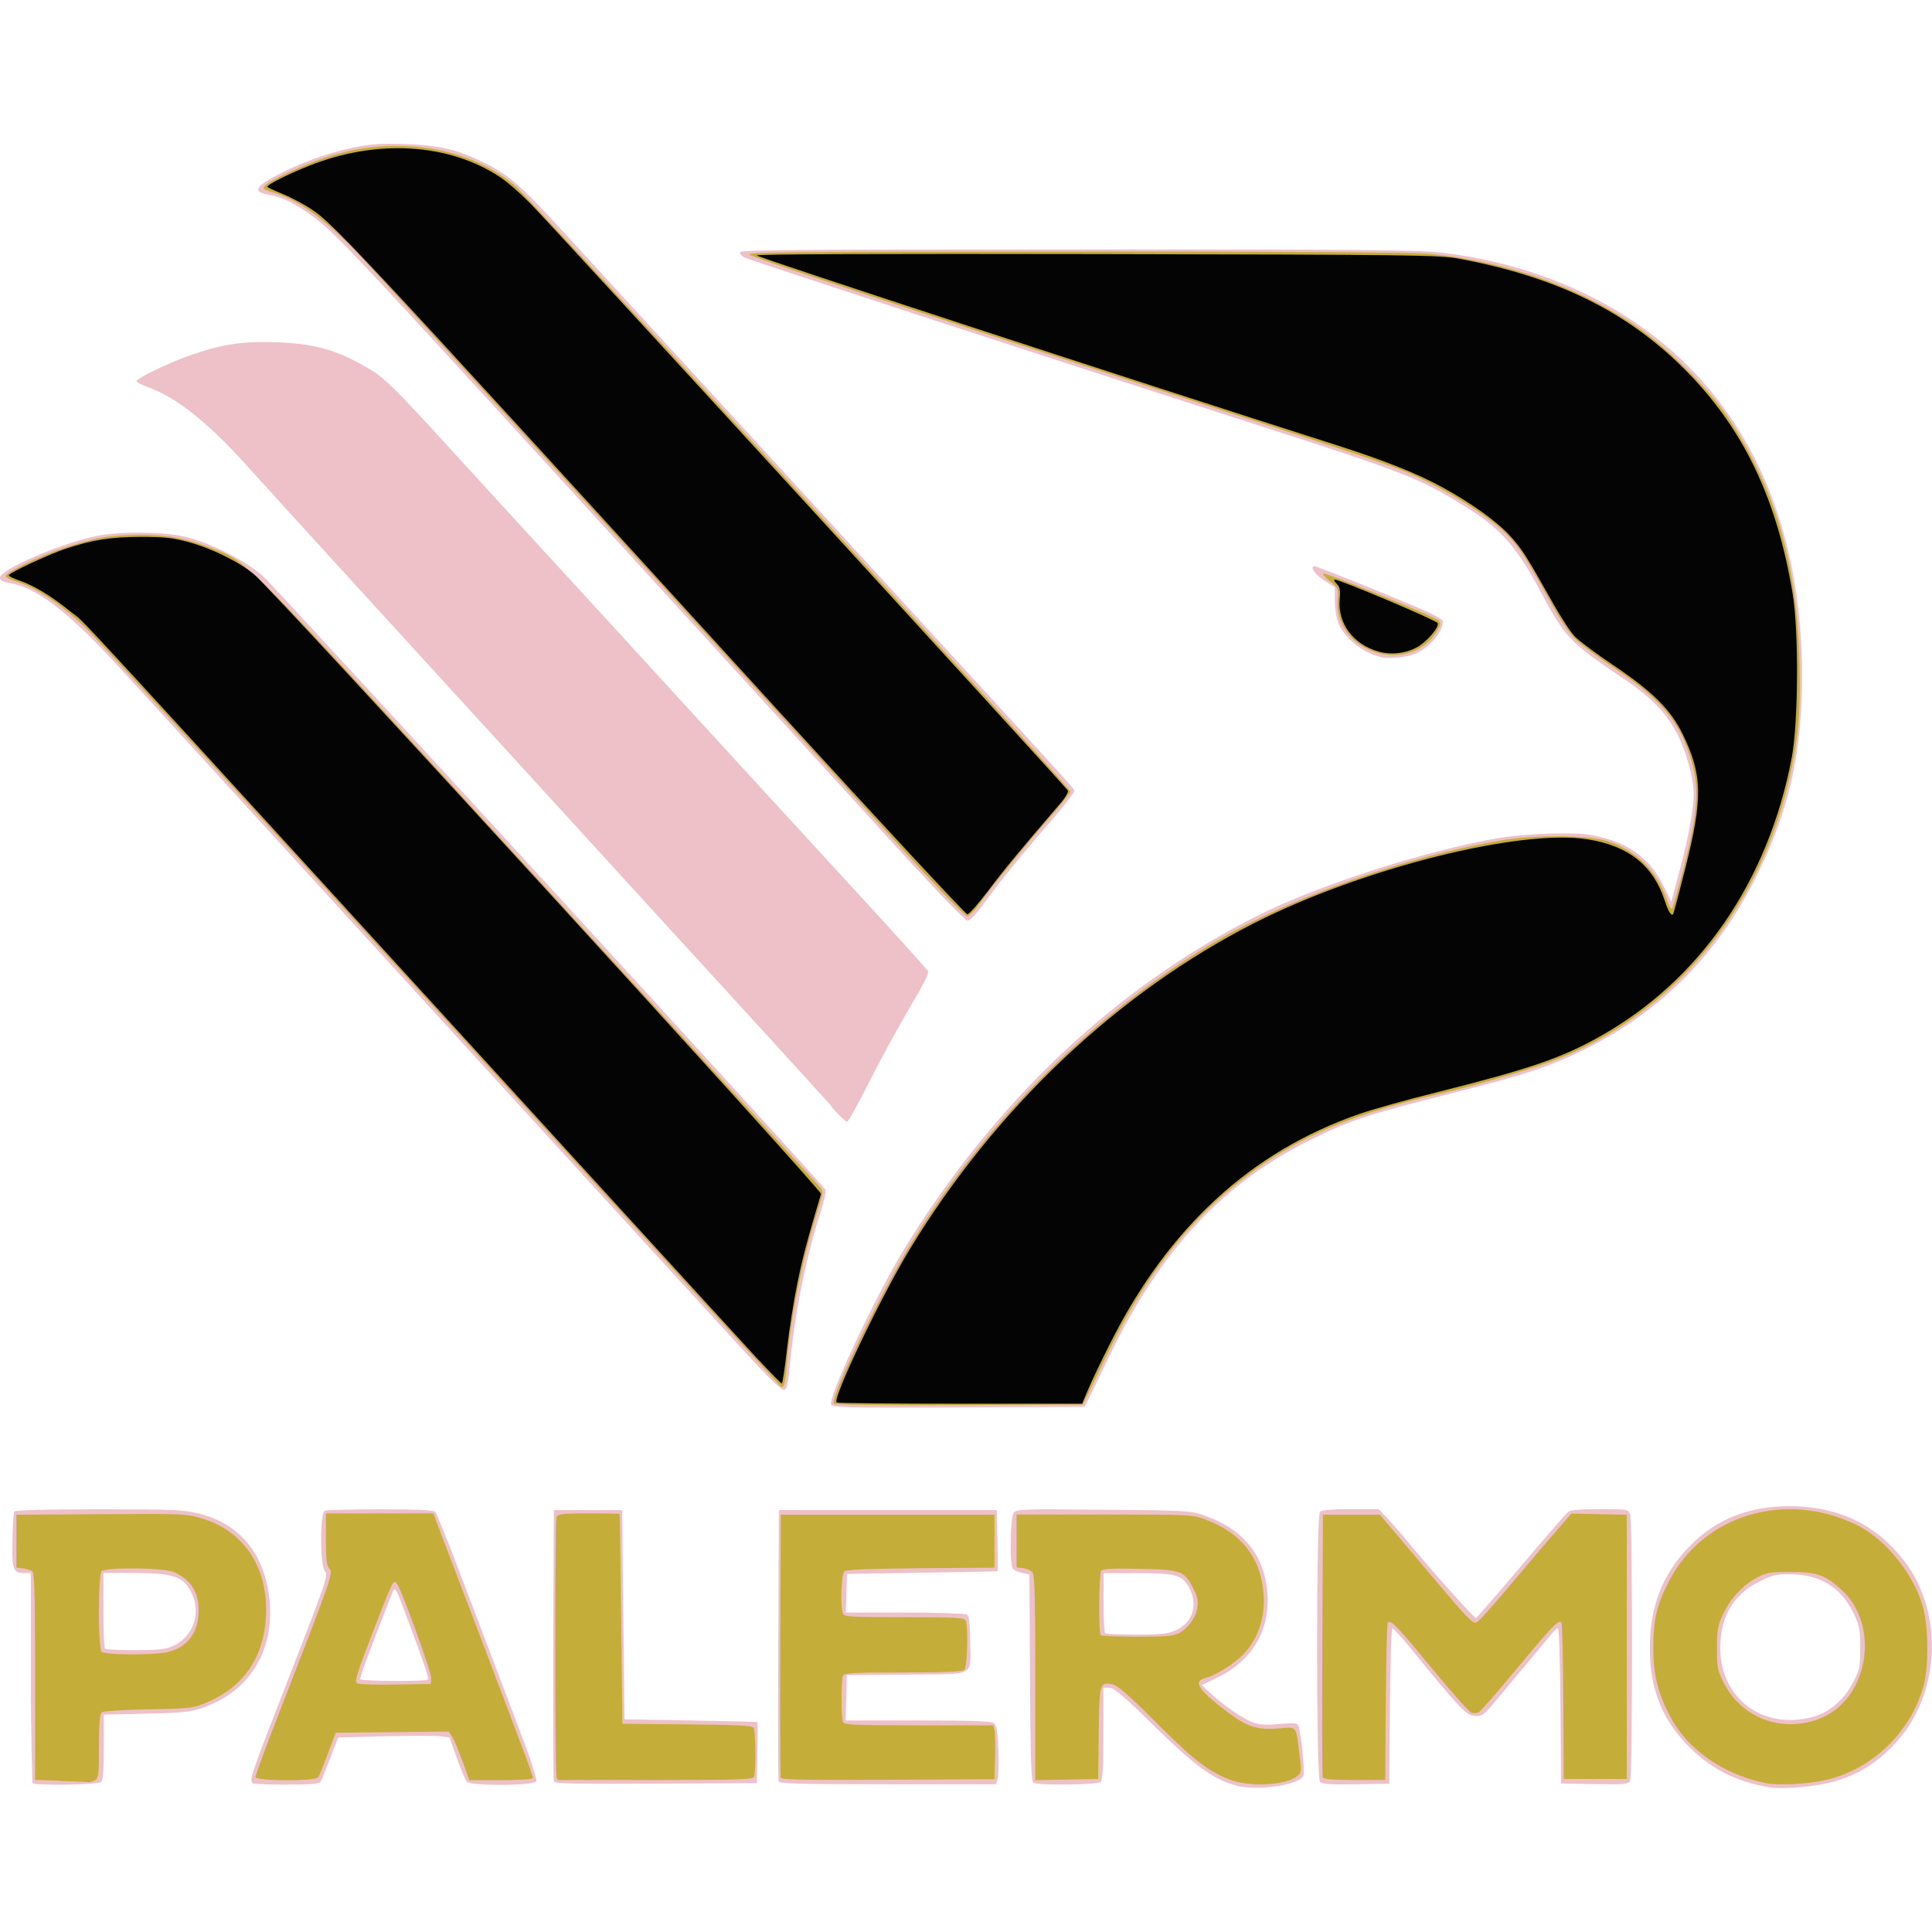
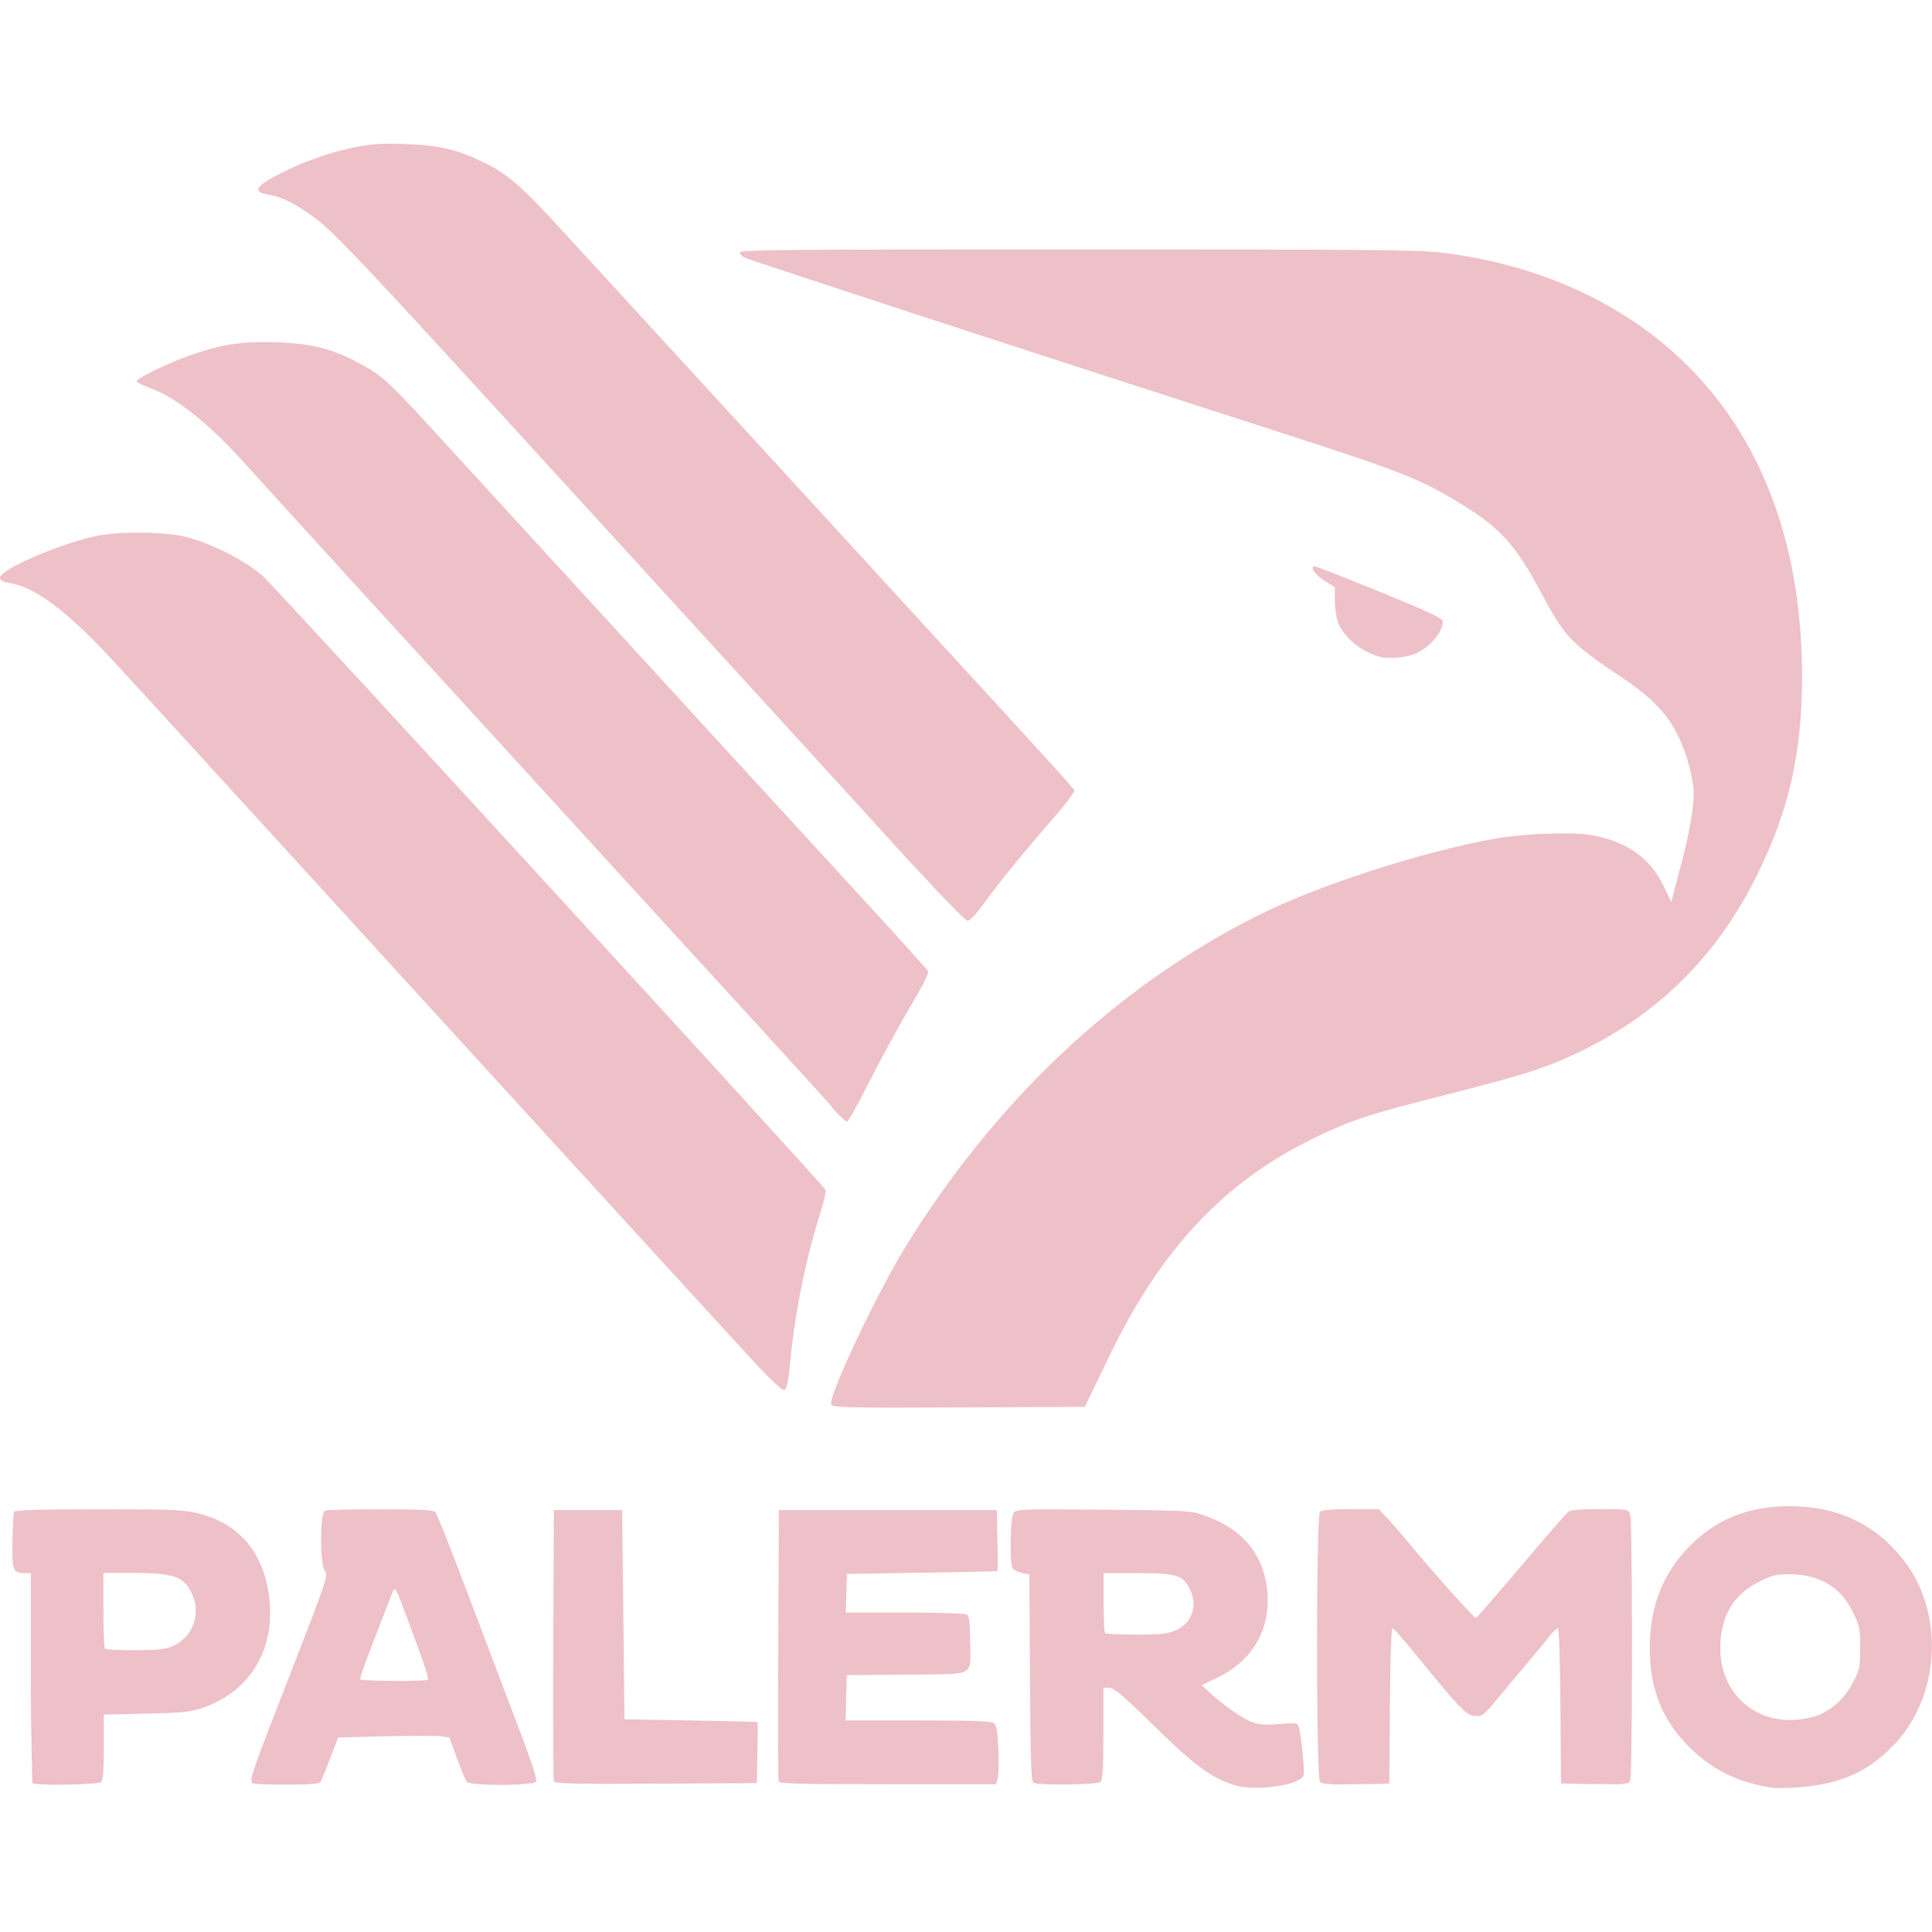
<svg xmlns="http://www.w3.org/2000/svg" height="99" viewBox="0 0 99 99" width="99">
  <defs>
    <style>.d{fill:#eec0c8;}.d,.e,.f,.g{stroke-width:0px;}.e{fill:#040404;}.f{fill:#fff;}.h{opacity:0;}.g{fill:#c5ad39;}</style>
  </defs>
  <g id="a">
    <g class="h">
      <rect class="f" height="99" width="99" x="0" y="-.05" />
    </g>
  </g>
  <g id="b">
    <path class="d" d="M63.32,91.49c-1.17-.33-2.08-.99-4.19-3.06-1.55-1.53-2.06-1.95-2.29-1.95h-.3v2.35c0,1.68-.04,2.39-.14,2.48-.15.15-3.21.19-3.45.04-.11-.07-.15-1.32-.17-5.38l-.03-5.29-.38-.08c-.21-.04-.42-.15-.48-.23-.16-.25-.12-2.62.05-2.85.14-.19.45-.2,4.6-.16,4.31.04,4.48.05,5.19.3,1.88.67,2.93,1.87,3.18,3.64.28,2.05-.63,3.74-2.52,4.66l-.81.39.44.41c.69.64,1.75,1.37,2.23,1.52.3.1.72.12,1.33.06.73-.06.9-.05.95.09.14.38.35,2.4.26,2.57-.25.49-2.4.79-3.49.49h0ZM60.24,83.55c.86-.39,1.16-1.28.72-2.14-.36-.71-.68-.8-2.71-.8h-1.7v1.5c0,.83.03,1.54.08,1.58.04.04.77.07,1.61.07,1.26,0,1.62-.04,2-.22h0ZM90.69,91.59c-1.65-.27-2.95-.91-4.07-2.01-1.44-1.42-2.08-3-2.08-5.13s.66-3.84,2.09-5.27c1.35-1.35,2.99-2,5.07-2,2.46,0,4.41.92,5.85,2.77,2.14,2.75,1.87,7.09-.6,9.56-.92.92-1.78,1.44-2.97,1.78-.9.26-2.57.41-3.29.3ZM93.24,87.86c.75-.33,1.31-.88,1.72-1.66.33-.63.36-.77.36-1.76,0-.99-.03-1.14-.37-1.83-.63-1.28-1.7-1.93-3.2-1.94-.77,0-.94.04-1.63.39-1.32.67-1.97,1.8-1.97,3.4,0,2.2,1.63,3.78,3.78,3.67.47-.02,1-.13,1.3-.27h0ZM1.66,91.37s-.08-2.48-.08-5.42v-5.34h-.33c-.58,0-.64-.16-.61-1.67.01-.75.05-1.42.09-1.48.05-.08,1.48-.12,4.34-.12,3.91,0,4.34.02,5.16.23,2.01.51,3.25,1.97,3.55,4.16.37,2.73-.92,4.93-3.39,5.78-.63.22-1.03.26-2.9.3l-2.17.05v1.66c0,1.14-.04,1.7-.14,1.79-.15.15-3.37.2-3.51.06ZM8.78,84.38c1.19-.5,1.61-1.84.92-2.97-.39-.64-.94-.8-2.79-.81h-1.61s0,1.9,0,1.9c0,1.05.03,1.93.08,1.98s.73.08,1.53.08c1.06,0,1.57-.05,1.87-.18h0ZM12.94,91.37c-.17-.17-.12-.33,2.01-5.79,1.76-4.52,1.88-4.87,1.7-5.07-.26-.29-.26-3,0-3.1.1-.04,1.39-.07,2.86-.07,2.01,0,2.71.04,2.8.14.06.08.52,1.21,1.02,2.51.83,2.17,1.28,3.36,3.48,9.17.41,1.07.71,2.02.67,2.12-.09.23-3.36.25-3.56.02-.07-.08-.3-.63-.51-1.21l-.38-1.06-.44-.06c-.24-.03-1.52-.03-2.85,0l-2.41.06-.41,1.07c-.23.59-.45,1.14-.5,1.21-.07.1-.55.14-1.76.14-.92,0-1.7-.03-1.74-.08h0ZM21.92,86.07c.07-.07-.1-.58-.95-2.87-.71-1.92-.72-1.94-.87-1.58-1.32,3.38-1.68,4.36-1.64,4.43.06.1,3.36.12,3.45.02h0ZM28.38,91.3c-.03-.08-.04-3.24-.03-7.03l.03-6.89h3.5l.06,5.36.06,5.36,3.39.06c1.86.03,3.4.07,3.42.08.02.01.02.72,0,1.58l-.03,1.55-5.17.03c-4.07.02-5.18,0-5.22-.11h0ZM39.9,91.3c-.03-.08-.04-3.24-.02-7.03l.03-6.89h11.17l.03,1.55c.02.85.02,1.56,0,1.58-.02.01-1.76.05-3.87.08l-3.84.06-.03.99-.03.99h3.02c1.66,0,3.1.05,3.18.1.12.07.16.41.17,1.32.02,1.92.38,1.72-3.24,1.76l-3.08.03-.03,1.16-.03,1.16h3.71c2.79,0,3.75.03,3.89.14.14.11.19.42.23,1.38.03.68,0,1.36-.04,1.5l-.09.25h-5.54c-4.33,0-5.55-.03-5.59-.14h0ZM67.64,91.31c-.2-.2-.2-13.64,0-13.84.09-.09.61-.14,1.57-.14h1.44l.45.48c.24.26.59.66.77.87,1.28,1.57,3.69,4.28,3.77,4.23.05-.03,1.1-1.24,2.32-2.68,1.22-1.44,2.3-2.69,2.4-2.76.12-.1.63-.14,1.62-.14,1.4,0,1.45,0,1.55.26.13.35.13,13.41,0,13.66-.1.18-.28.2-1.82.17l-1.72-.03-.03-3.98c-.02-2.33-.07-3.98-.13-3.98-.06,0-.3.24-.53.54-.24.29-.74.9-1.11,1.34-.37.44-1.03,1.22-1.45,1.73-.73.88-.79.92-1.18.89-.44-.04-.76-.38-3.26-3.45-.47-.57-.89-1.04-.95-1.04s-.11,1.79-.13,3.98l-.03,3.98-1.7.03c-1.22.02-1.73,0-1.83-.11h0ZM42.59,71.97c-.15-.4,2.26-5.53,3.72-7.93,4.62-7.57,10.89-13.49,18.15-17.13,3.09-1.55,8.51-3.3,12.23-3.95,1.43-.25,3.9-.34,4.84-.17,1.83.32,3.02,1.16,3.73,2.64l.38.79.13-.5c.07-.27.25-.95.4-1.51.37-1.41.62-2.8.62-3.49,0-.81-.36-2.14-.83-3.08-.55-1.08-1.33-1.9-2.76-2.86-2.79-1.88-2.99-2.09-4.31-4.56-1.2-2.24-2.01-3.15-3.82-4.27-2.32-1.44-3.07-1.73-10.36-4.08-12.02-3.87-26.12-8.48-26.55-8.67-.14-.06-.25-.18-.25-.27,0-.13,2.92-.15,17.3-.15s17.5.02,18.71.17c4.83.59,9.09,2.5,12.23,5.47,4.08,3.87,6.19,9.41,6.19,16.25,0,3.93-.67,6.88-2.33,10.22-2.04,4.11-5.05,7.09-9.11,9.03-1.71.81-2.82,1.17-6.74,2.16-3.99,1.01-4.92,1.31-6.83,2.24-4.59,2.23-7.82,5.66-10.46,11.12-.56,1.15-1.07,2.22-1.15,2.37l-.14.28-6.46.03c-5.75.03-6.47,0-6.53-.15h0ZM38.19,69.3c-.99-1.07-6.67-7.29-12.62-13.8-14.19-15.54-17.35-19.01-19.55-21.4-2.53-2.76-4.17-4.01-5.55-4.23-.35-.06-.47-.13-.47-.27,0-.42,3.18-1.79,5.02-2.15,1.14-.23,3.41-.2,4.46.05,1.33.32,3.2,1.28,4.03,2.06.85.8,28.7,31.18,28.79,31.41.03.09-.07.57-.23,1.07-.75,2.32-1.33,5.15-1.58,7.74-.11,1.15-.17,1.42-.32,1.44-.12.02-.83-.66-1.98-1.92h0ZM42.61,56.69c-.37-.42-2-2.21-3.61-3.97s-4.02-4.4-5.36-5.86c-1.33-1.46-3.8-4.16-5.47-5.99-6.95-7.6-13.9-15.21-15.65-17.15-1.85-2.05-3.5-3.36-4.86-3.85-.36-.13-.66-.28-.66-.34,0-.14,1.62-.93,2.71-1.31,1.65-.58,2.67-.74,4.46-.68,1.78.06,2.89.34,4.23,1.07,1.28.69,1.46.87,5.03,4.78,1.05,1.15,3,3.28,4.34,4.74,1.34,1.46,3,3.27,3.7,4.03,3,3.28,3.83,4.19,6.28,6.86,1.42,1.55,4.19,4.57,6.15,6.7s3.6,3.95,3.65,4.04c.06.11-.25.73-.94,1.88-.56.95-1.49,2.65-2.06,3.78s-1.08,2.06-1.15,2.06c-.07,0-.43-.35-.8-.77h0ZM47,44.57c-1.31-1.44-5.42-5.95-9.14-10.02-3.72-4.07-7.8-8.54-9.07-9.93-11.13-12.19-11.8-12.89-13.07-13.75-.82-.55-1.34-.79-1.99-.9-.74-.13-.66-.38.29-.9,1.24-.68,2.72-1.22,4.04-1.5.99-.2,1.44-.23,2.71-.19,1.73.06,2.68.29,4.01.94,1.29.64,1.91,1.18,4.17,3.65,1.17,1.27,2.61,2.85,3.21,3.5s3.98,4.33,7.51,8.18,7.14,7.79,8.02,8.75c5.83,6.35,7.31,7.97,7.36,8.1.03.08-.47.74-1.11,1.47-1.36,1.55-2.74,3.24-3.58,4.4-.34.47-.67.82-.78.81-.1,0-1.26-1.18-2.57-2.62h0ZM70.72,33.66c-.93-.24-1.82-.96-2.14-1.73-.1-.23-.18-.74-.18-1.13v-.71s-.54-.34-.54-.34c-.5-.32-.77-.73-.48-.73.07,0,1.57.59,3.34,1.31,2.63,1.08,3.21,1.35,3.21,1.53,0,.5-.61,1.25-1.32,1.6-.43.22-1.43.32-1.9.2h0Z" />
-     <path class="g" d="M62.93,91.16c-1.09-.45-1.82-1.02-3.74-2.95-1.33-1.33-1.91-1.84-2.18-1.9-.66-.14-.68-.06-.71,2.52l-.03,2.33-1.61.03-1.61.03v-5.23c0-4.01-.03-5.27-.14-5.41-.08-.1-.29-.2-.48-.22l-.34-.04v-2.71h4.51c4.41,0,4.53,0,5.19.26,1.83.69,2.82,1.96,2.96,3.81.1,1.31-.36,2.51-1.25,3.29-.5.44-1.27.89-1.69,1-.69.17-.46.58,1,1.69,1.07.82,1.57.99,2.68.91,1-.08.9-.21,1.1,1.35.11.85.11.91-.11,1.09-.6.49-2.52.58-3.55.15ZM60.38,83.71c.48-.25.88-.79.97-1.3.06-.36.02-.57-.19-.99-.46-.93-.62-.99-2.77-1.03-1.46-.03-1.89,0-1.97.11-.11.18-.13,3.18-.02,3.29.04.04.88.08,1.87.08,1.35,0,1.87-.04,2.11-.17h0ZM90.47,91.37c-2.13-.44-3.92-1.67-4.83-3.31-.67-1.22-.93-2.23-.92-3.67,0-1.39.17-2.12.78-3.32,1.73-3.43,5.98-4.72,9.64-2.93,1.57.77,3.09,2.73,3.46,4.47.22,1.02.21,2.81-.01,3.68-.62,2.41-2.6,4.35-5.02,4.92-.91.21-2.46.29-3.1.16h0ZM93.15,88.1c2.57-.9,3.27-4.78,1.2-6.65-.83-.75-1.26-.9-2.58-.9-1.07,0-1.24.03-1.76.3-.71.38-1.34,1.06-1.73,1.89-.25.54-.3.79-.3,1.71,0,.95.03,1.15.31,1.71.9,1.83,2.89,2.63,4.85,1.95h0ZM3.13,91.25l-1.33-.04v-5.29c0-4.09-.03-5.31-.14-5.4-.08-.06-.29-.13-.48-.15l-.34-.04v-2.71l4.34-.03c4.18-.03,4.38-.02,5.17.22,2.21.66,3.45,2.61,3.27,5.15-.14,2.03-1.19,3.51-3.03,4.28-.69.29-.83.31-2.98.35-1.32.02-2.32.09-2.4.16-.1.08-.14.58-.14,1.74,0,1.49-.02,1.63-.22,1.74-.12.06-.26.11-.31.09-.05-.01-.69-.04-1.42-.06h0ZM8.57,84.66c1.04-.24,1.61-1,1.61-2.14,0-.97-.42-1.6-1.29-1.97-.53-.22-3.46-.25-3.68-.04-.19.19-.19,3.94,0,4.13.17.17,2.64.18,3.35.02h0ZM13.09,91.06c0-.09.5-1.45,1.11-3.02,2.79-7.18,2.88-7.43,2.68-7.65-.14-.16-.18-.47-.18-1.52v-1.32h5.51l.11.31c.06.17.5,1.33.98,2.57.78,2.04,1.28,3.34,3.38,8.9.35.92.63,1.72.63,1.78,0,.06-.68.11-1.63.11h-1.63l-.36-.99c-.2-.54-.43-1.1-.52-1.24l-.17-.26-2.9.03-2.9.03-.4,1.07c-.22.59-.44,1.14-.49,1.21-.14.22-3.24.2-3.24-.02h0ZM22.1,86.02c.03-.29-1.56-4.68-1.78-4.9-.17-.17-.18-.16-1.25,2.6-.77,1.98-.91,2.45-.78,2.53.09.06.97.09,1.97.07l1.81-.03.03-.28ZM28.52,90.96c-.09-.33-.09-12.99,0-13.23.06-.15.31-.18,1.64-.18.86,0,1.58.01,1.59.03.01.02.05,2.44.08,5.39l.06,5.36,3.32.03c2.49.02,3.35.07,3.41.17.1.16.12,2.24.02,2.5-.06.16-.61.18-5.07.18h-5l-.07-.25ZM40.01,91.08c-.03-.08-.04-3.14-.03-6.8l.03-6.66h10.95v2.71l-3.77.03c-2.55.02-3.82.07-3.92.15-.16.13-.22,1.82-.08,2.18.06.16.44.18,3.15.18s3.09.02,3.15.18c.13.34.07,2.37-.07,2.51-.1.1-.96.14-3.15.14-2.64,0-3.02.02-3.08.18-.09.23-.09,2.12,0,2.35.06.16.51.18,3.89.18h3.82l.06.25c.03.14.05.76.03,1.38l-.03,1.13-5.45.03c-4.3.02-5.46,0-5.5-.11h0ZM67.78,91.08c-.03-.08-.04-3.14-.02-6.8l.03-6.66h2.92l.67.79c.37.43,1.27,1.5,2,2.37,1.86,2.2,2.11,2.46,2.29,2.35.17-.1.66-.65,2.28-2.57.62-.74,1.45-1.71,1.85-2.17l.72-.83,1.42.03,1.42.03v13.54h-3.23l-.02-3.97c-.01-2.18-.06-4-.1-4.05-.15-.15-.44.15-2.24,2.31-1,1.21-1.9,2.24-1.99,2.29-.09.05-.25.06-.37.03s-1.04-1.08-2.06-2.31c-1.77-2.15-2.08-2.47-2.24-2.32-.04.04-.08,1.87-.1,4.07l-.03,4h-1.58c-1.16,0-1.59-.04-1.63-.14h0ZM42.73,71.92c-.2-.32,2.48-5.84,4.1-8.44,3.93-6.32,9.53-11.81,15.65-15.35,3.82-2.21,9.77-4.29,14.47-5.07,1.79-.3,4.47-.27,5.45.05,1.44.47,2.53,1.55,3,2.97.11.32.23.53.28.48.05-.05.32-1.03.62-2.18.68-2.66.78-3.9.41-5.24-.58-2.1-1.51-3.25-4-4.91-.86-.58-1.78-1.26-2.03-1.52-.26-.26-.79-1.05-1.18-1.77-1.3-2.34-1.59-2.79-2.17-3.43-.75-.82-2.59-2.05-4.35-2.9-1.42-.69-1.84-.83-13.53-4.61-13.09-4.23-20.89-6.81-21.05-6.95-.14-.13,2.3-.16,16.78-.16,10.95,0,17.36.04,18.11.12,3.85.39,7.41,1.62,10.37,3.58,1.61,1.07,3.79,3.2,4.82,4.71,2.47,3.65,3.61,7.53,3.73,12.7.06,2.67-.09,4.2-.65,6.43-1.61,6.4-5.93,11.5-11.68,13.81-1.28.51-4.05,1.33-6.2,1.83-4.04.94-6.56,1.95-8.95,3.58-3.43,2.35-5.92,5.4-8.07,9.9-.49,1.02-.95,1.99-1.03,2.14l-.14.28-6.34.03c-3.8.02-6.36-.01-6.4-.08h0ZM40,71.03c-.07-.04-7.93-8.64-17.47-19.1S4.84,32.59,4.42,32.2c-1.34-1.28-2.61-2.12-3.67-2.43-.24-.07-.44-.18-.46-.24-.03-.18,1.7-1.03,2.97-1.45,1.61-.54,2.43-.67,3.95-.67,1.42,0,2.32.17,3.66.69,1.89.74,1.24.07,16.7,16.95,7.83,8.54,14.33,15.64,14.44,15.77.2.23.19.27-.2,1.52-.72,2.31-1.31,5.26-1.49,7.55-.08,1.04-.15,1.28-.34,1.15h0ZM47.46,44.85C28.75,24.34,18.98,13.65,18.19,12.84c-1.65-1.69-2.94-2.61-4.14-2.96-.55-.16-.61-.2-.48-.36.2-.25,1.99-1.08,3.08-1.44,1.48-.48,2.76-.66,4.23-.59,2.14.1,4.05.81,5.5,2.02.81.68,28.47,30.85,28.47,31.05,0,.07-.49.69-1.09,1.37-1.12,1.27-2.95,3.52-3.64,4.48-.21.29-.46.53-.56.53-.1,0-1.05-.95-2.11-2.12h0ZM70.92,33.53c-1.51-.28-2.5-1.46-2.37-2.81.05-.55.04-.58-.4-.93-.25-.2-.4-.38-.33-.4.15-.05,5.67,2.2,5.88,2.39.13.12.12.2-.02.47-.5.96-1.63,1.48-2.76,1.27h0Z" />
-     <path class="e" d="M42.87,71.85c-.21-.21,2.27-5.4,3.74-7.82,4.39-7.24,10.67-13.18,17.68-16.74,5.52-2.8,13.6-4.83,17.07-4.28,2.08.33,3.35,1.33,3.94,3.13.18.56.33.8.43.71.03-.03.31-1.09.63-2.36.9-3.58.88-4.78-.13-6.86-.61-1.25-1.52-2.17-3.54-3.53-.87-.58-1.76-1.25-1.98-1.47s-.72-.99-1.12-1.7c-1.41-2.5-1.6-2.81-2.24-3.5-.67-.73-1.98-1.66-3.42-2.45-1.29-.71-2.98-1.38-5.41-2.16-10.54-3.36-29.61-9.6-29.74-9.73-.07-.07,6.48-.09,17.38-.07,16.15.03,17.58.05,18.57.23,5.01.93,8.61,2.69,11.58,5.66,3,3,4.74,6.61,5.55,11.52.32,1.93.29,6.64-.05,8.41-1.21,6.32-4.68,11.37-9.81,14.26-1.99,1.12-3.63,1.68-8.45,2.89-1.49.37-3.24.86-3.89,1.09-5.56,1.92-9.81,5.84-12.78,11.77-.46.91-.97,1.98-1.13,2.37l-.3.71h-6.25c-3.44,0-6.28-.03-6.32-.06h0ZM38.87,69.69c-.62-.67-3.81-4.16-7.1-7.76C1.88,29.2,4.59,32.13,3.64,31.36c-.96-.79-1.92-1.37-2.64-1.61-.3-.1-.55-.22-.55-.27,0-.12,2.06-1.08,2.91-1.36,1.38-.46,2.3-.6,3.81-.61,1.18,0,1.65.04,2.43.25,1.23.33,2.61,1,3.43,1.68.99.81,29.1,31.54,29.04,31.74-.73,2.46-.94,3.25-1.21,4.57-.18.87-.42,2.38-.53,3.36-.11.98-.23,1.78-.27,1.78s-.58-.55-1.19-1.21h0ZM40,36.55C16.93,11.26,17.01,11.35,15.65,10.53c-.35-.21-.91-.49-1.26-.63s-.66-.29-.69-.32c-.08-.08,1.04-.65,2.15-1.09,3.45-1.37,7.11-1.16,9.75.57.39.25,1.1.88,1.59,1.38,1.53,1.58,27.47,29.92,27.53,30.07.03.08-.12.34-.32.58-2.12,2.47-3,3.53-3.76,4.55-.5.66-.98,1.21-1.07,1.21-.09,0-4.39-4.63-9.56-10.29h0ZM70.65,33.39c-1.31-.36-2.12-1.46-2-2.7.04-.45.01-.61-.16-.78-.12-.12-.16-.21-.09-.21.27,0,5.22,2.09,5.27,2.23.08.22-.54.94-1.05,1.23-.57.32-1.33.41-1.97.23Z" />
  </g>
</svg>